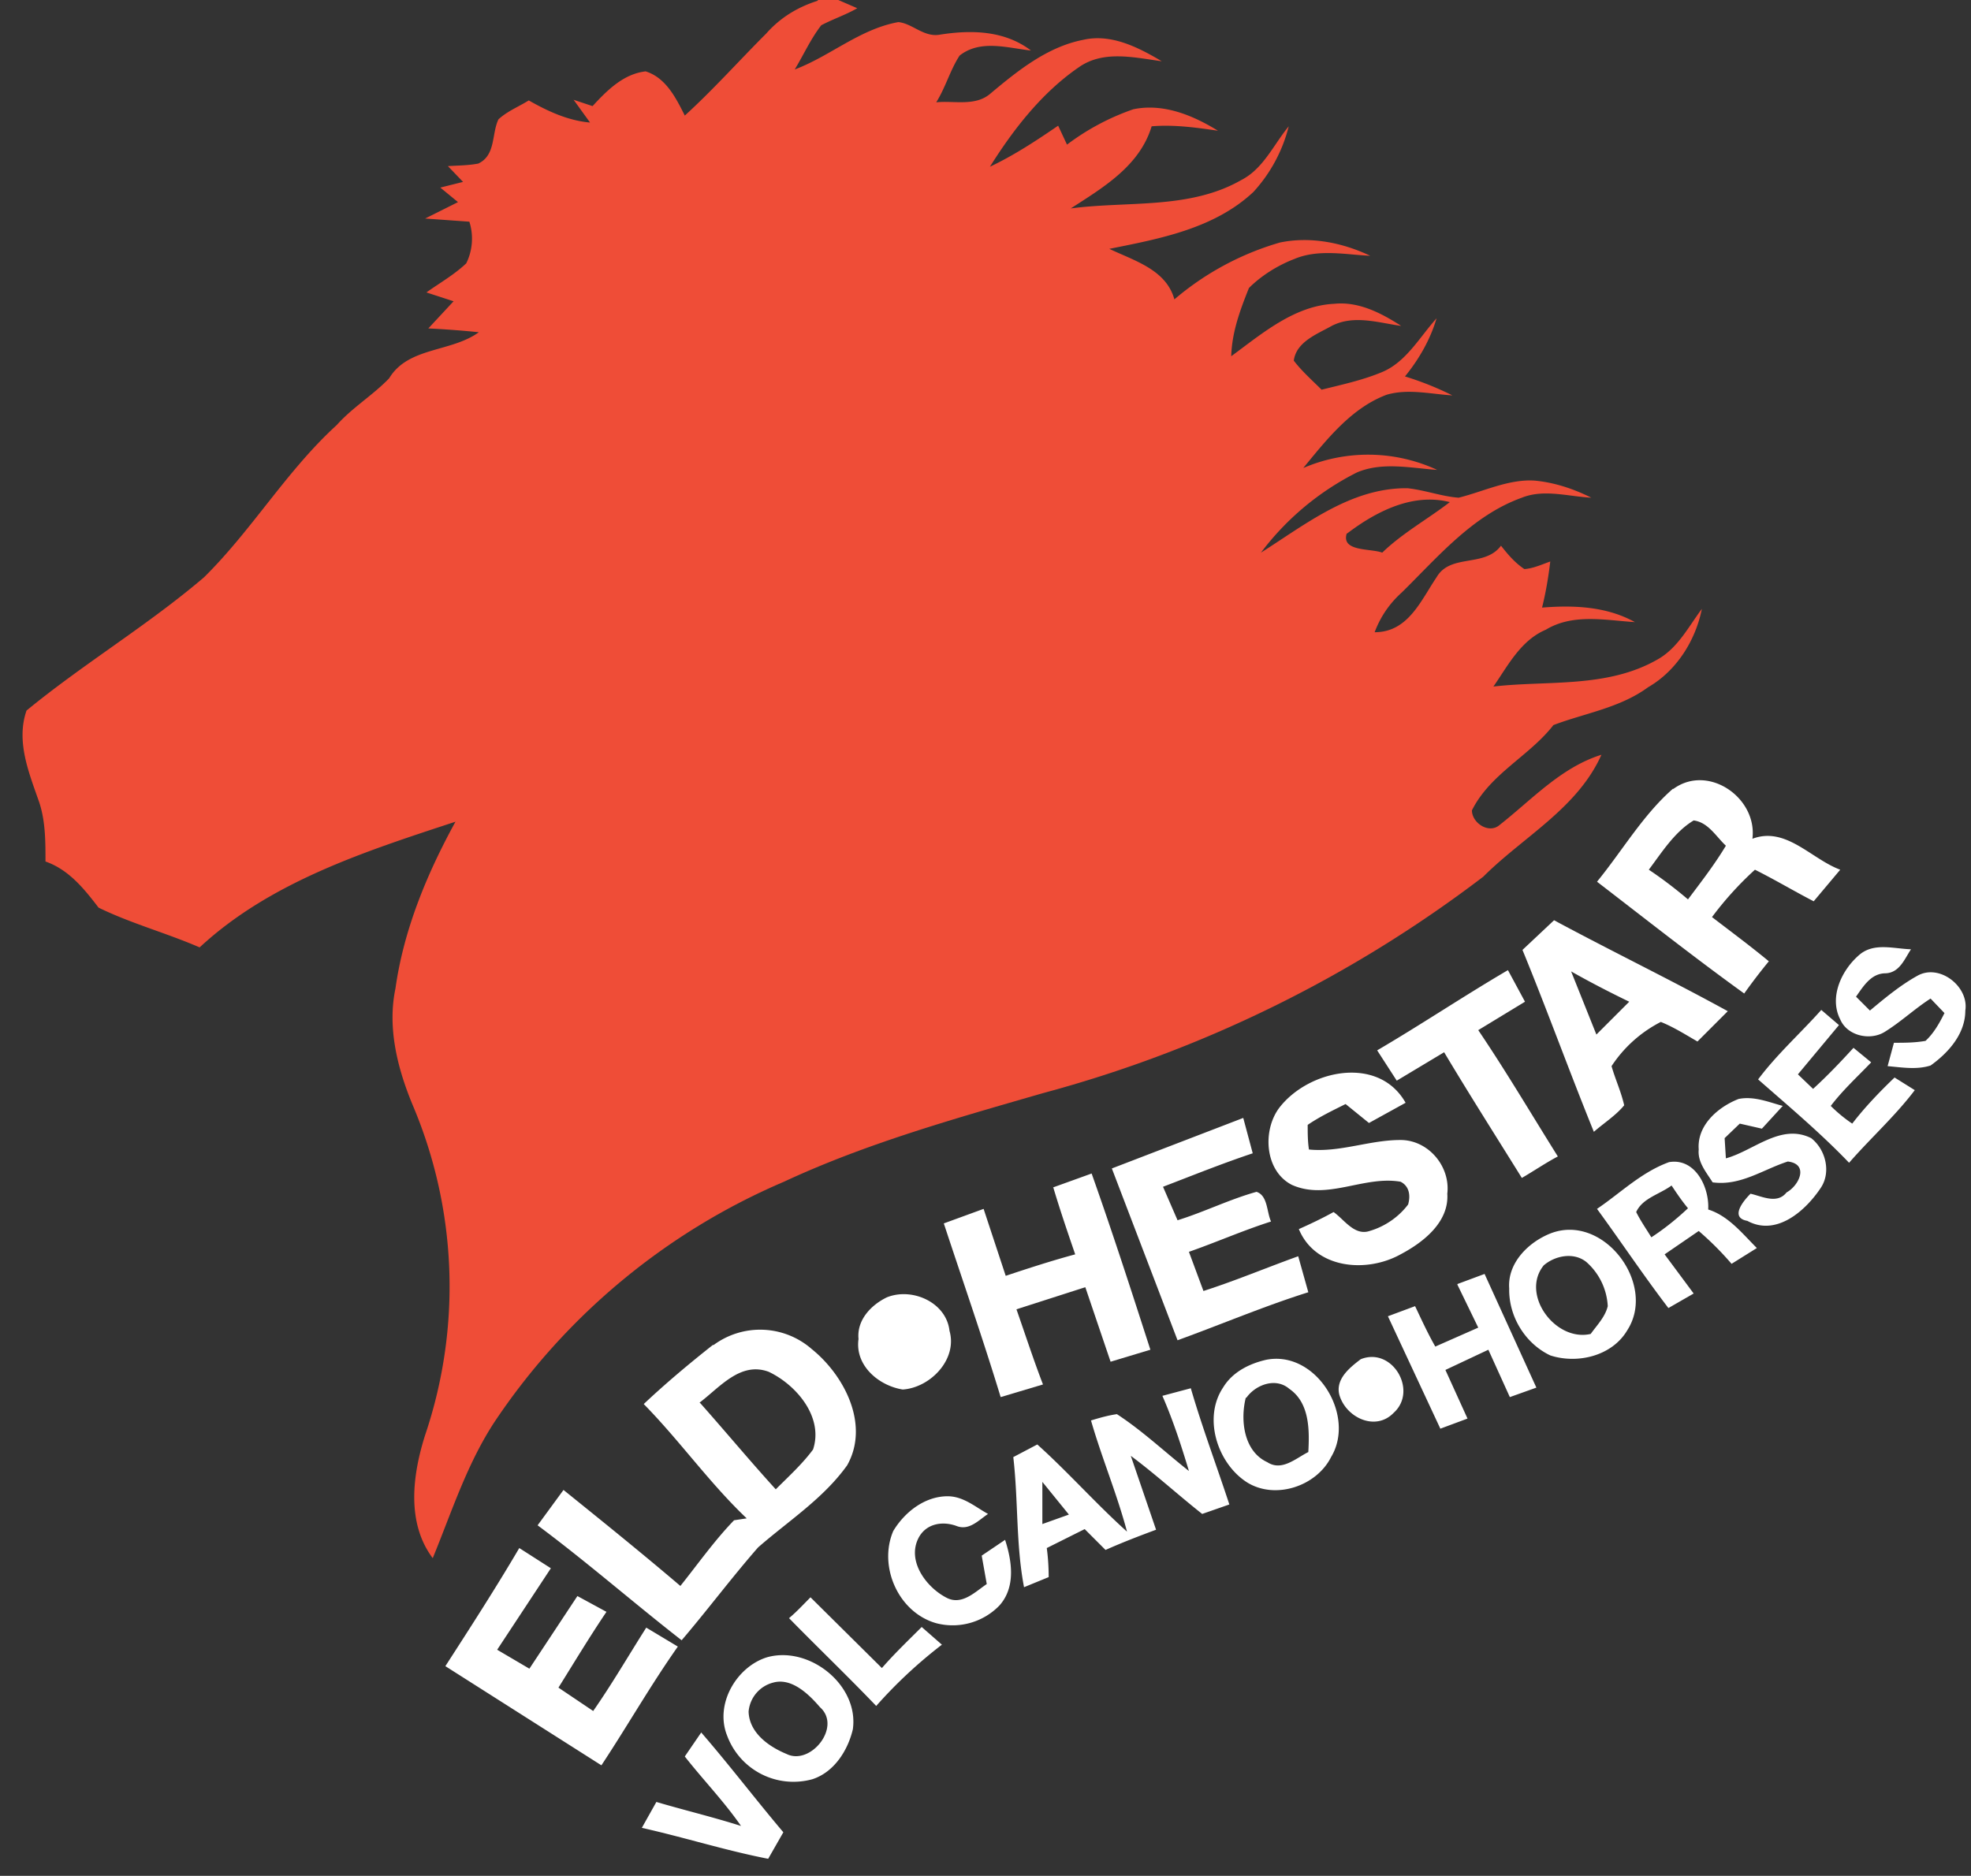
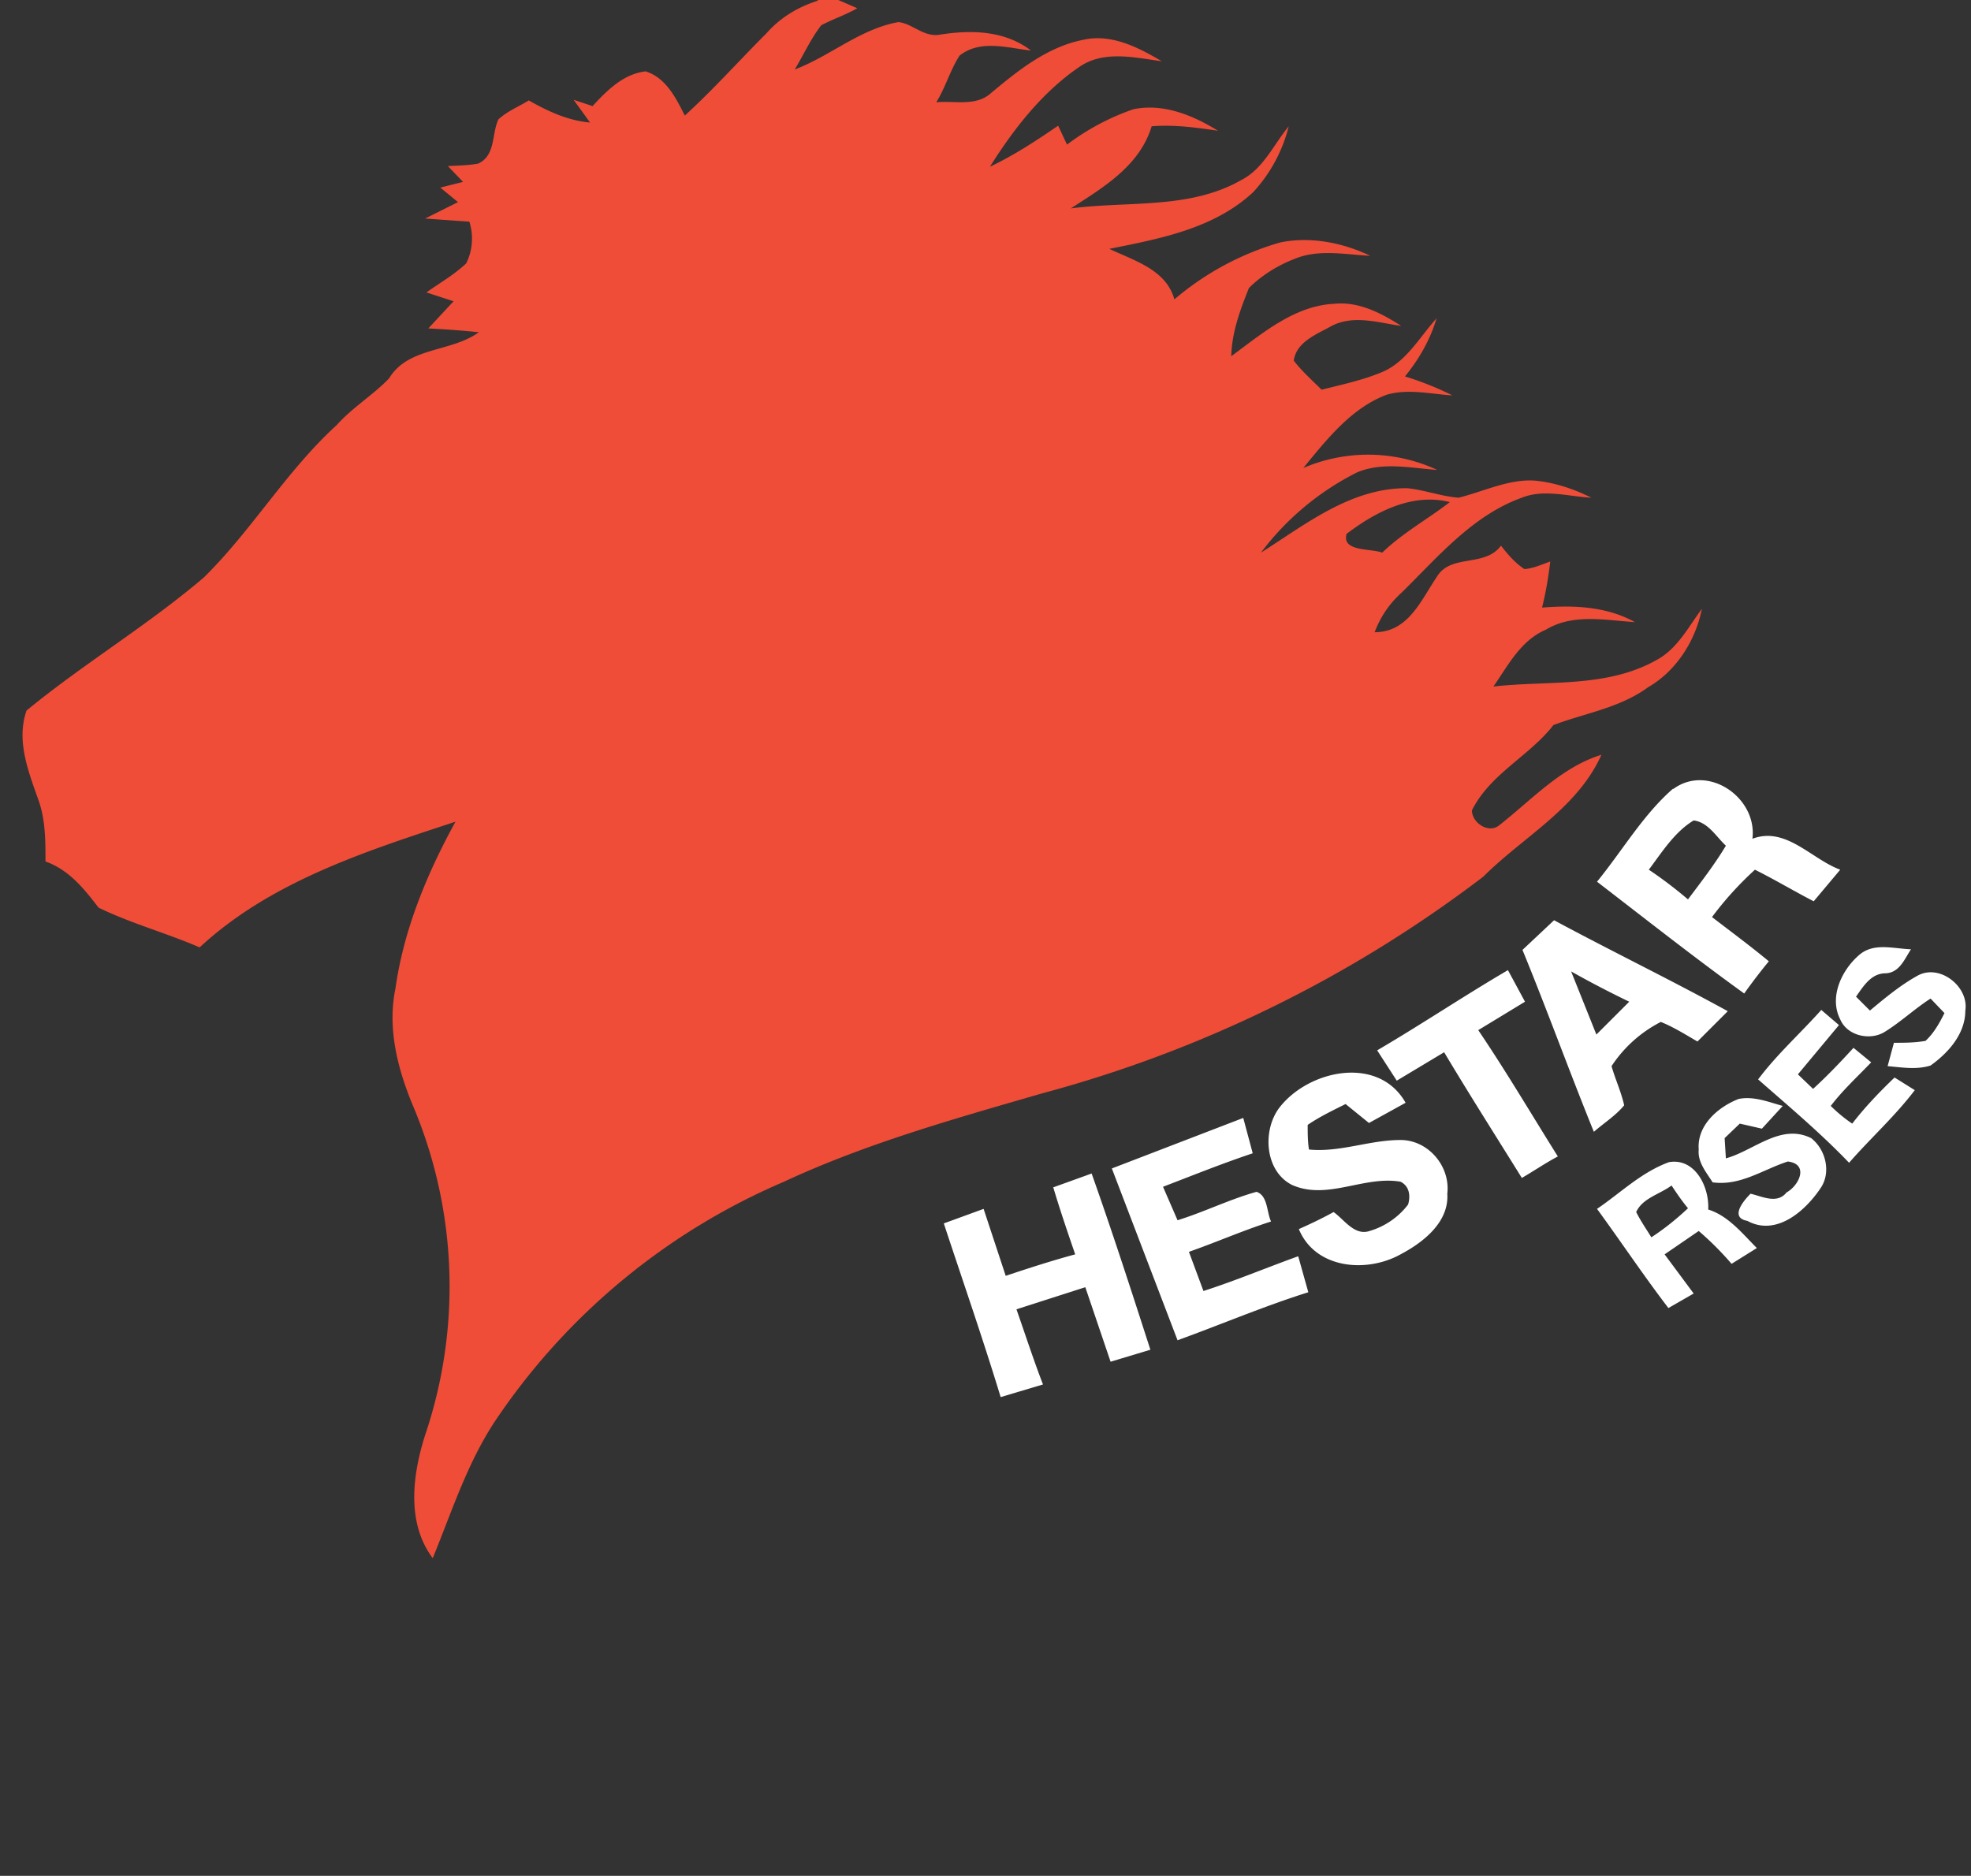
<svg xmlns="http://www.w3.org/2000/svg" width="416" height="396" viewBox="0 0 312 297">
  <rect x="0" y="0" width="312" height="297" fill="#333333" stroke="none" />
  <path fill="#ef4d37" d="M129.4 0h3.3l3 1.3C134 2.3 131.9 3 130 4c-1.7 2.2-2.8 4.7-4.2 7 5.6-2.1 10.3-6.4 16.4-7.5 2.2.2 4 2.4 6.5 2 5-.8 10.3-.7 14.5 2.5-3.7-.4-8-1.8-11.3.8-1.5 2.3-2.2 5-3.7 7.4 2.8-.3 6.2.7 8.6-1.4 4.3-3.6 9-7.4 14.7-8.5 4.4-1 8.7 1.2 12.4 3.4-4.4-.6-9.3-1.8-13.2 1-5.8 4-10.3 9.8-14 15.7 3.8-1.8 7.3-4.1 10.8-6.5l1.4 3a38 38 0 0 1 10.5-5.6c4.8-1 9.5 1 13.4 3.4-3.4-.5-7-1-10.5-.7-1.9 6.3-7.7 9.7-12.8 13 9-1.2 18.8.2 27-4.5 3.5-1.8 5.1-5.6 7.5-8.5a24 24 0 0 1-5.6 10.4c-6.2 5.8-14.8 7.4-22.8 9 4 1.9 9 3.3 10.3 8a45 45 0 0 1 16.7-9c4.8-1 9.9 0 14.3 2.1-4-.2-8.2-1.1-12 .5-2.6 1-5.2 2.6-7.2 4.6-1.4 3.5-2.7 7-2.8 10.8 4.9-3.6 10-8 16.3-8.3 3.9-.4 7.5 1.5 10.6 3.5-3.6-.5-7.5-1.8-11 0-2.3 1.3-5.6 2.5-6 5.5 1.3 1.7 2.9 3.1 4.4 4.6 3.2-.8 6.5-1.5 9.6-2.8 3.8-1.6 5.9-5.5 8.6-8.5-1 3.4-2.8 6.5-5 9.2 2.6.8 5.1 1.8 7.5 3-3.4-.2-7-1.1-10.4-.1-5.6 2.1-9.5 7.1-13.2 11.6a26 26 0 0 1 21.2.3c-4.2-.3-8.7-1.3-12.7.4a43.4 43.4 0 0 0-15.2 12.7c7.1-4.5 14.3-10.3 23.2-10.2 2.8.3 5.4 1.3 8.1 1.5 4-1 8-3 12.1-2.7 3.1.3 6.1 1.3 8.9 2.7-3.7-.2-7.5-1.4-11 0-7.8 2.8-13.3 9.4-19 15-2 1.8-3.4 3.9-4.3 6.3 5.3 0 7.3-5 9.8-8.7 2.2-3.8 7.6-1.5 10.2-5 1.1 1.4 2.2 2.7 3.7 3.7 1.4-.1 2.7-.7 4.1-1.2-.3 2.5-.7 4.9-1.3 7.3 5-.4 10.2-.2 14.7 2.3-4.7-.3-9.8-1.4-14.1 1.2-4 1.7-6 5.7-8.3 9 8.6-1 18 .3 26-4.3 3.2-1.8 4.9-5.2 7-8-1 5-4 9.8-8.5 12.4-4.5 3.3-10 4.1-15 6-3.8 4.9-10 7.7-12.9 13.5 0 2 2.7 3.8 4.4 2.3 5.1-4 9.7-9.1 16.1-11.1-3.8 8.5-12.4 13-18.7 19.3a200.8 200.8 0 0 1-69.8 34.3c-13.8 4-27.8 7.9-40.9 14a104.4 104.4 0 0 0-45.8 38c-4.4 6.7-6.8 14.3-9.8 21.6-4.2-5.6-3.2-13.2-1.2-19.5a73.5 73.5 0 0 0-2-52.3c-2.4-5.8-4-12.2-2.7-18.4 1.3-9.3 5-18.2 9.5-26.4-14.3 4.7-29.3 9.5-40.5 19.9-5.3-2.3-10.9-3.8-16-6.3-2.3-3-4.7-6-8.4-7.3 0-3.2 0-6.4-1-9.4-1.6-4.6-3.7-9.6-2-14.5 9-7.4 19.2-13.5 28.1-21.1 7.6-7.5 13.1-16.9 21-24.1 2.5-2.8 5.7-4.7 8.3-7.4 3-5 9.8-4.1 14.2-7.3a153 153 0 0 0-8-.6l4-4.3-4.3-1.4c2.1-1.5 4.4-2.8 6.3-4.6 1-2 1.2-4.4.5-6.6l-7-.5 5.2-2.6-2.8-2.3 3.6-.9-2.4-2.5c1.6-.1 3.2-.1 4.8-.4 2.8-1.3 2.1-4.7 3.2-7 1.4-1.3 3.2-2 4.8-3 3 1.7 6.2 3.2 9.7 3.5l-2.6-3.6 3 1c2.3-2.5 4.9-5.1 8.4-5.5 3.2 1 4.8 4.2 6.2 7 4.5-4.1 8.6-8.7 12.9-13 2.2-2.5 5-4.2 8.2-5.2m83.7 84.3c-1 3 3.8 2.4 5.6 3.1 3.2-3.1 7.2-5.3 10.7-8-5.9-1.5-11.7 1.5-16.3 5Z" />
  <g fill="#fff">
    <path d="M264.9 124.9c5.5-4 13.3 1.4 12.5 7.9 5.3-2 9.3 3.2 13.9 4.9l-4.2 5c-3.1-1.6-6.1-3.4-9.3-5a52.9 52.9 0 0 0-6.8 7.5c3 2.3 6.1 4.6 9 7a90.3 90.3 0 0 0-3.9 5.1c-7.9-5.7-15.5-11.7-23.3-17.7 4-4.9 7.3-10.6 12-14.7m-3.8 12.8c2.1 1.4 4.2 3 6.2 4.7 2.1-2.8 4.2-5.5 6-8.5-1.6-1.5-2.8-3.7-5.1-4-3 1.8-5 5-7.1 7.8ZM241 150.4l5-4.7c9.1 4.9 18.4 9.4 27.5 14.4l-4.8 4.8c-1.9-1.1-3.8-2.3-5.8-3.1a20.5 20.5 0 0 0-7.8 7c.6 2.1 1.5 4 2 6.2-1.3 1.6-3.2 2.8-4.8 4.2-3.9-9.6-7.4-19.3-11.3-28.8m7.7 3.4 4 10 5.2-5.2c-3.1-1.5-6.2-3.1-9.2-4.8ZM294.3 151.2c2.3-2 5.4-1 8.2-.9-1 1.5-1.8 3.7-4 3.8-2.3 0-3.5 2-4.7 3.7l2.2 2.2c2.4-2 4.8-4 7.5-5.5 3.5-2 8.2 1.7 7.6 5.5 0 3.7-2.7 6.7-5.5 8.7-2.2.7-4.5.3-6.8.1l1-3.7c1.7 0 3.3 0 5-.3 1.3-1.2 2.2-2.8 3-4.4l-2.2-2.3c-2.5 1.6-4.7 3.7-7.3 5.3-2.3 1.4-5.9.6-7-2-1.8-3.5.2-7.8 3-10.2ZM218 166.3c7-4.1 13.7-8.6 20.7-12.7l2.7 5-7.4 4.5c4.4 6.5 8.4 13.3 12.6 20-1.9 1-3.8 2.3-5.7 3.4-4.1-6.6-8.3-13.2-12.3-19.9l-7.5 4.5-3.1-4.8ZM288.3 159.9l2.8 2.4-6.5 7.8 2.4 2.3c2.2-2 4.3-4.2 6.4-6.5l2.8 2.3c-2.2 2.3-4.5 4.4-6.4 6.9 1 1 2.2 2 3.4 2.8 2-2.6 4.3-5 6.7-7.3l3.2 2c-3.1 4.1-7 7.6-10.4 11.5-4.5-4.7-9.5-8.9-14.4-13.2 3-4 6.7-7.3 10-11ZM202.5 175.4c4.6-6 15.7-8.4 20-.8l-5.8 3.2-3.7-3c-2 1-4.1 2-6 3.3 0 1.3 0 2.6.2 3.9 5 .5 9.8-1.6 14.8-1.5 4.3.2 7.6 4.3 7.1 8.5.3 4.5-3.8 7.7-7.4 9.6-5.4 3-13.5 2.3-16.1-4 1.8-.8 3.7-1.7 5.5-2.7 1.7 1.2 3.3 3.8 5.7 3 2.4-.7 4.6-2.2 6.1-4.2.4-1.4.2-2.9-1.2-3.6-5.8-1-11.6 3-17.2.5-4.3-2.2-4.7-8.6-2-12.2ZM268.9 182c-.3-3.8 3-6.7 6.3-8 2.4-.5 4.8.5 7 1.1l-3.3 3.6-3.5-.8-2.4 2.3.2 3.2c4.4-1.2 8.7-5.6 13.5-3.2 2.3 1.8 3.2 5.4 1.5 7.9-2.4 3.6-7 7.7-11.6 5.2-2.8-.5-.7-3.1.5-4.3 1.8.4 4.2 1.7 5.7-.2 2-1.1 3.6-4.5.2-4.9-4 1.3-7.5 3.9-11.9 3.3-1-1.6-2.4-3.2-2.2-5.2ZM176 185l20.8-8 1.5 5.6c-4.8 1.6-9.5 3.5-14.2 5.3l2.3 5.3c4.2-1.3 8.2-3.3 12.5-4.5 1.8.6 1.6 3.2 2.3 4.7-4.4 1.4-8.7 3.3-13 4.8l2.3 6.2c5-1.6 10-3.7 15-5.5l1.6 5.7c-7 2.2-13.8 5.1-20.7 7.6L176 185ZM252.8 191.4c3.7-2.5 7-5.8 11.4-7.4 4.1-.7 6.4 3.9 6.2 7.5 3.2 1 5.4 3.8 7.7 6.1l-4 2.5a48.4 48.4 0 0 0-5.2-5.2l-5.4 3.7 4.6 6.2-4 2.3c-3.9-5.1-7.5-10.5-11.3-15.7m6.2.5c.7 1.4 1.6 2.7 2.4 4 2-1.3 4-2.9 5.8-4.6-1-1.2-1.8-2.4-2.6-3.6-1.9 1.4-4.6 2-5.6 4.2ZM166.7 188l6.1-2.2c3.3 9.3 6.3 18.6 9.3 27.9l-6.3 1.9-4-11.8-10.9 3.5c1.4 4 2.7 8 4.2 11.9l-6.7 2c-2.8-9.2-6-18.4-9-27.5l6.3-2.3 3.5 10.6c3.6-1.2 7.3-2.4 11-3.4-1.2-3.5-2.4-7-3.5-10.7Z" />
-     <path d="M245.4 195.3c8.4-3.3 16.9 8 12.2 15.3-2.4 4.1-7.9 5.4-12.2 4-4-1.9-6.6-6.2-6.5-10.6-.3-4 3-7.3 6.5-8.7m-1 5c-3.8 4.6 1.8 12.2 7.4 10.9 1-1.4 2.3-2.7 2.7-4.4a10 10 0 0 0-3.4-7c-2-1.6-5-1-6.8.6ZM230.7 203.3l4.3-1.6 8.2 18-4.2 1.5-3.4-7.5-6.8 3.2 3.5 7.7-4.3 1.6-8.3-17.8 4.3-1.6c1 2.1 2 4.3 3.2 6.4l6.8-3-3.3-6.8ZM140.4 205.4c4-1.6 9.4.8 9.9 5.3 1.3 4.5-3 9-7.4 9.3-3.8-.6-7.6-3.8-7-8-.3-3 2-5.4 4.5-6.6ZM112.9 213a12.4 12.4 0 0 1 15.6.6c5.2 4.2 9.2 12 5.6 18.4-3.8 5.3-9.3 8.8-14.1 13-4.2 4.8-8 9.9-12.1 14.7-7.7-6-15-12.4-22.8-18.2l4.1-5.6c6.2 5 12.4 10 18.5 15.2 2.8-3.5 5.4-7.2 8.5-10.4l2-.3c-5.9-5.6-10.6-12.3-16.3-18.1 3.5-3.3 7.2-6.4 11-9.4m-2.1 9.2c4 4.5 7.9 9.2 12 13.7 2-2 4.2-4 5.9-6.3 1.7-5.1-2.6-10.2-7-12.3-4.5-1.7-7.8 2.5-11 4.9ZM200.4 215.3c7.9-1.6 14.3 8.8 10.3 15.4-2.3 4.6-8.8 6.8-13.3 4-4.7-3-7-10.2-3.8-15 1.5-2.5 4.2-3.8 6.8-4.4m-3.2 6c-.9 3.6-.3 8.5 3.4 10.2 2.3 1.5 4.5-.6 6.5-1.6.2-3.5.2-7.8-3-10-2.2-1.9-5.4-.6-6.8 1.4ZM215.4 215.2c5-2 9.1 5 5.2 8.5-2.9 3-7.6.7-8.6-2.9-.6-2.5 1.7-4.3 3.4-5.6ZM184 221l4.5-1.2c1.8 6.2 4.1 12.3 6.1 18.4l-4.3 1.5c-3.8-3-7.4-6.3-11.3-9.2l4 11.7c-2.7 1-5.3 2-8 3.2l-3.3-3.3-6 3c.2 1.5.3 3 .3 4.6l-3.9 1.6c-1.3-6.8-.9-13.7-1.7-20.6l3.8-2c4.9 4.4 9.3 9.4 14.2 13.8-1.6-6-4-11.7-5.7-17.6 1.3-.4 2.7-.8 4.1-1 4 2.6 7.6 6 11.4 9-1.2-4-2.5-8-4.2-11.9m-19 13.5v6.8l4.2-1.5-4.3-5.3ZM141.4 242.4c1.8-3 5-5.5 8.6-5.5 2.5 0 4.4 1.7 6.4 2.8-1.5 1-3 2.7-5 1.9-2.2-.8-4.8-.4-6 1.9-1.9 3.7 1.3 7.9 4.5 9.5 2.4 1.2 4.5-1 6.3-2.2l-.8-4.5 3.7-2.5c1.1 3.4 1.7 7.5-.9 10.4a10.3 10.3 0 0 1-10 2.8c-6-1.7-9.2-9-6.8-14.6ZM82.2 245.1l5 3.2-8.5 12.9 5.1 3 7.6-11.5 4.6 2.5c-2.7 4-5.1 8-7.6 12l5.5 3.7c3-4.3 5.6-8.8 8.4-13.2l5 3c-4.3 6.1-8 12.6-12.1 18.8l-24.7-15.7c4-6.2 8-12.4 11.7-18.7ZM128.3 252.9l11.3 11.2c2-2.3 4.2-4.4 6.3-6.5l3.2 2.8a74.3 74.3 0 0 0-10.4 9.7c-4.5-4.7-9.2-9.2-13.8-13.9 1.2-1 2.3-2.2 3.4-3.3ZM121.4 262.4c6.7-1.9 14.6 4.4 13.6 11.4-.8 3.4-3 6.8-6.4 7.9a11.2 11.2 0 0 1-13.5-6.9c-2-5 1.5-10.9 6.3-12.4m1 4a5.2 5.2 0 0 0-3.9 4.6c.1 3.3 3.1 5.5 6 6.7 3.8 1.9 8.8-4.3 5.3-7.4-1.8-2.1-4.5-4.7-7.4-3.9ZM108.4 278.1l2.6-3.8c4.5 5.2 8.6 10.6 13 15.8l-2.4 4.2c-6.7-1.3-13.3-3.4-20-4.9l2.3-4.1c4.4 1.3 9 2.4 13.4 3.8-2.7-3.9-6-7.3-8.9-11Z" />
  </g>
</svg>